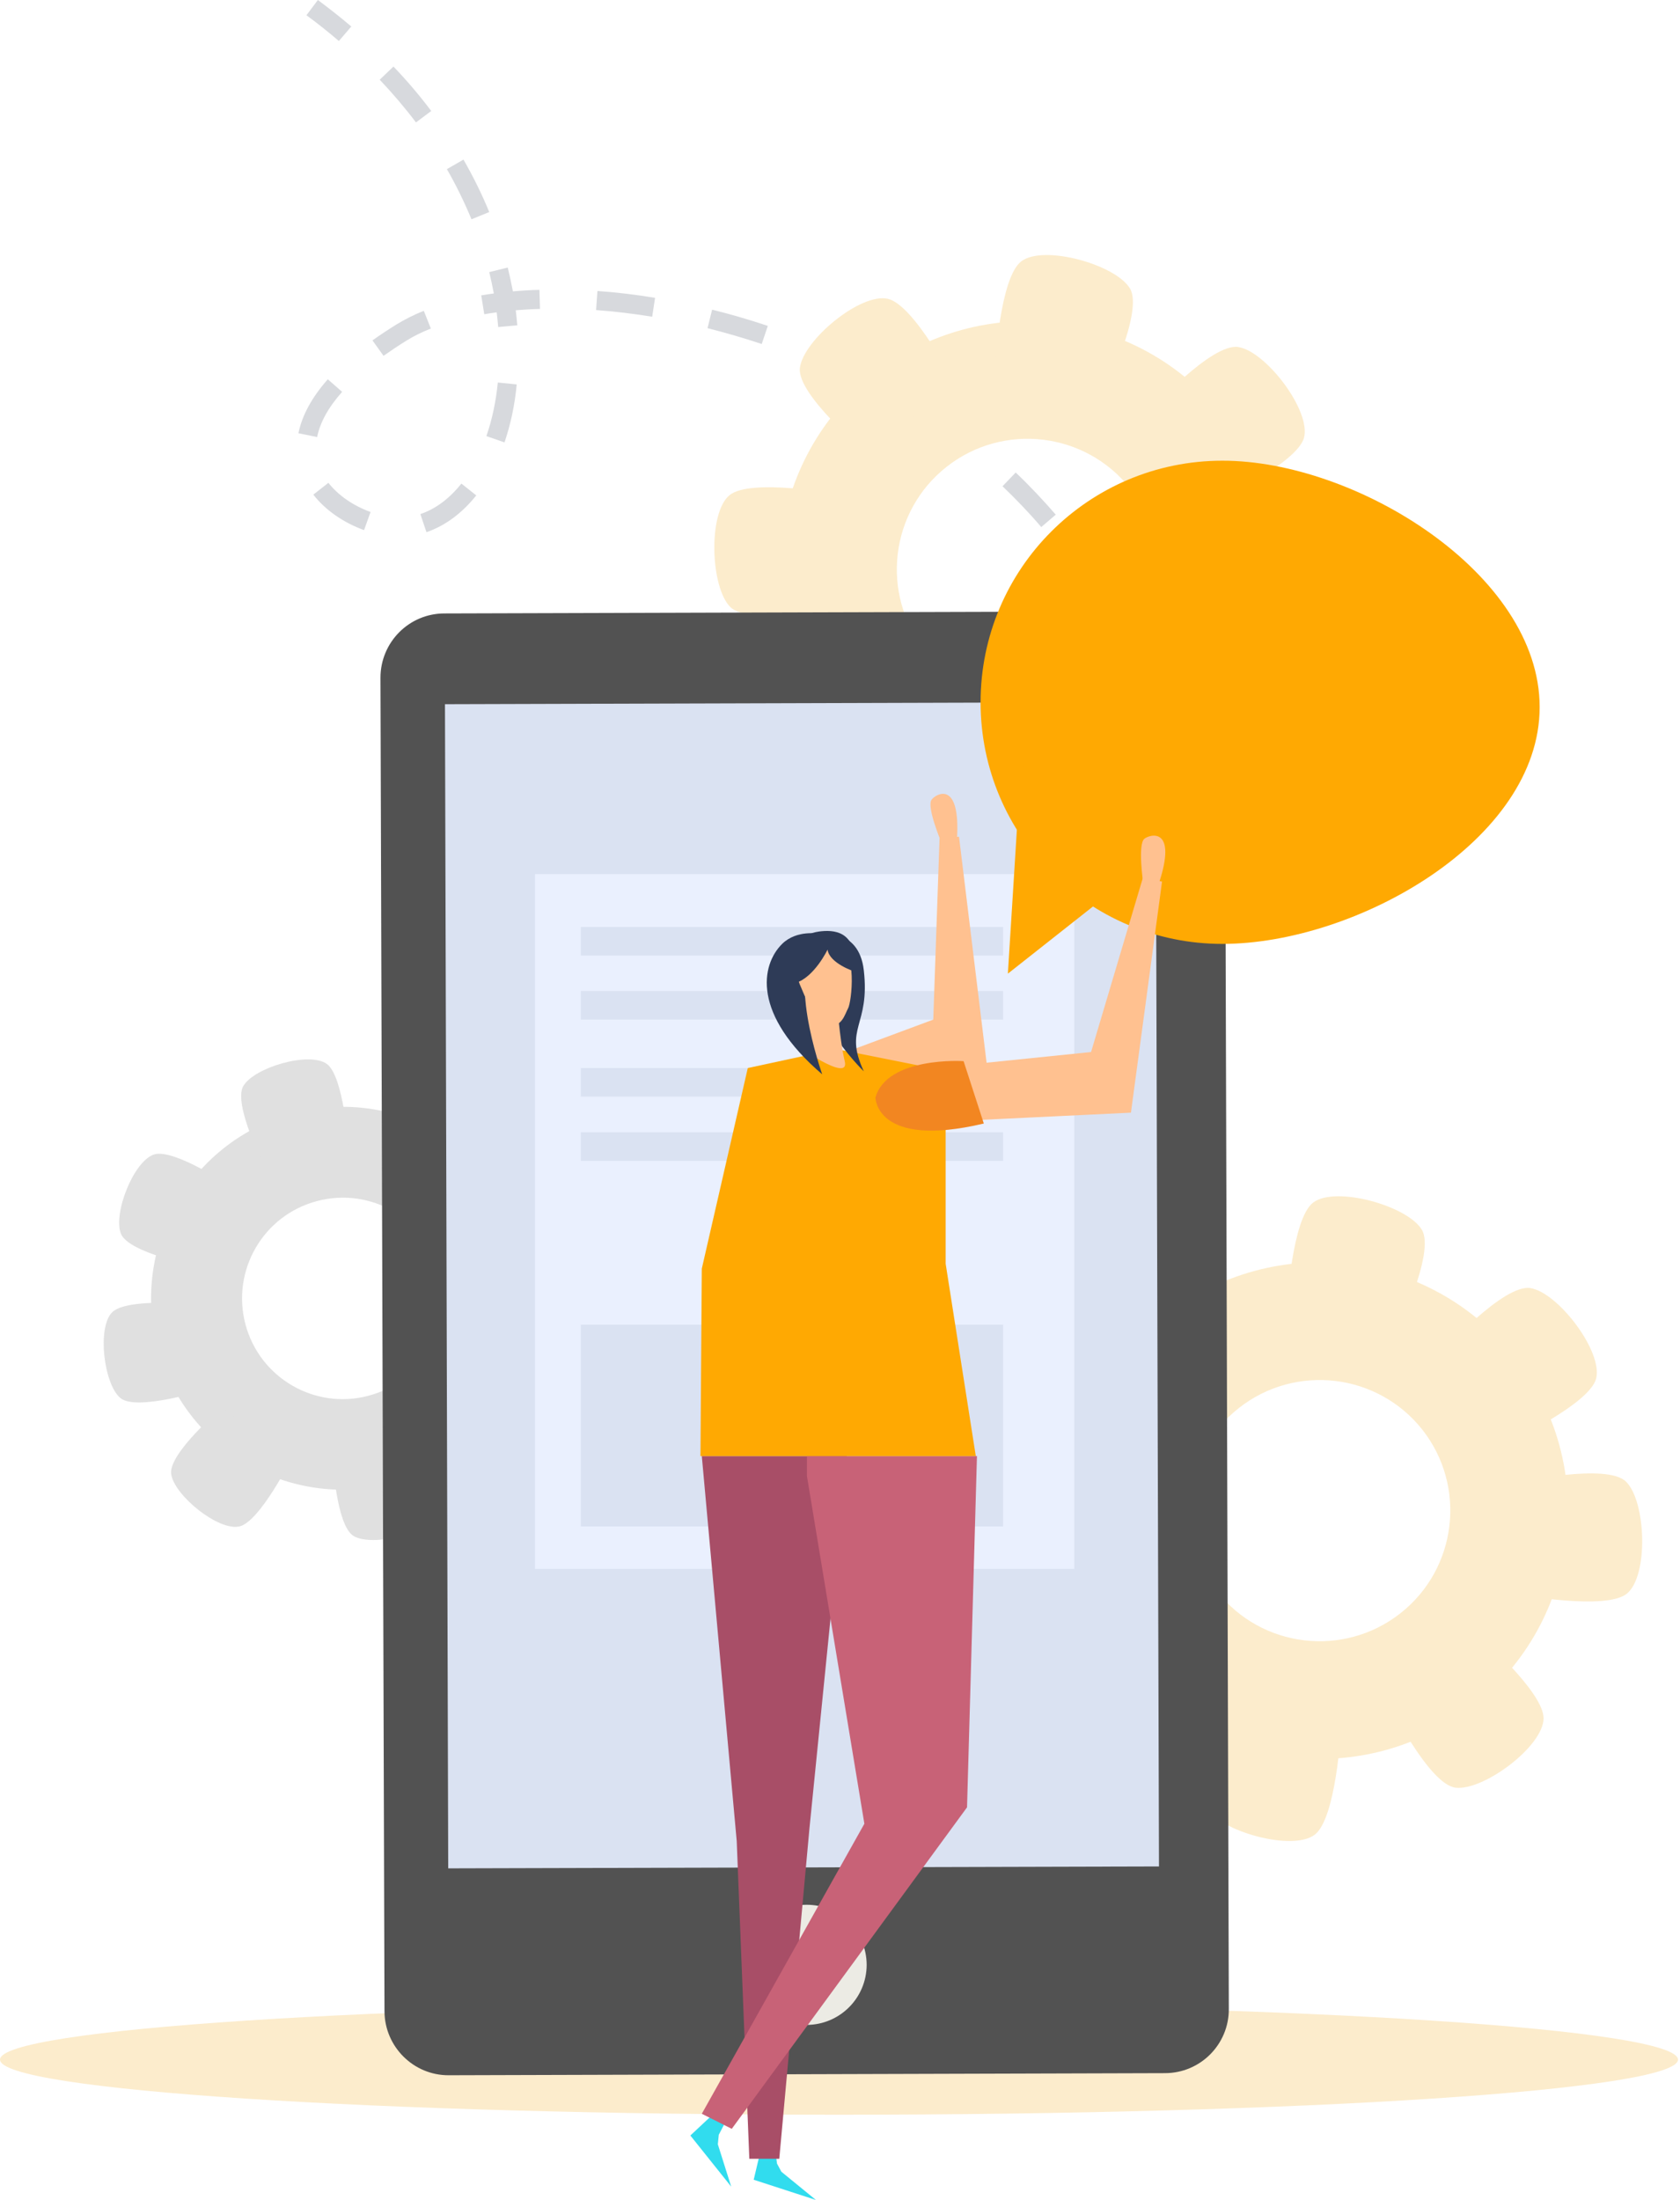
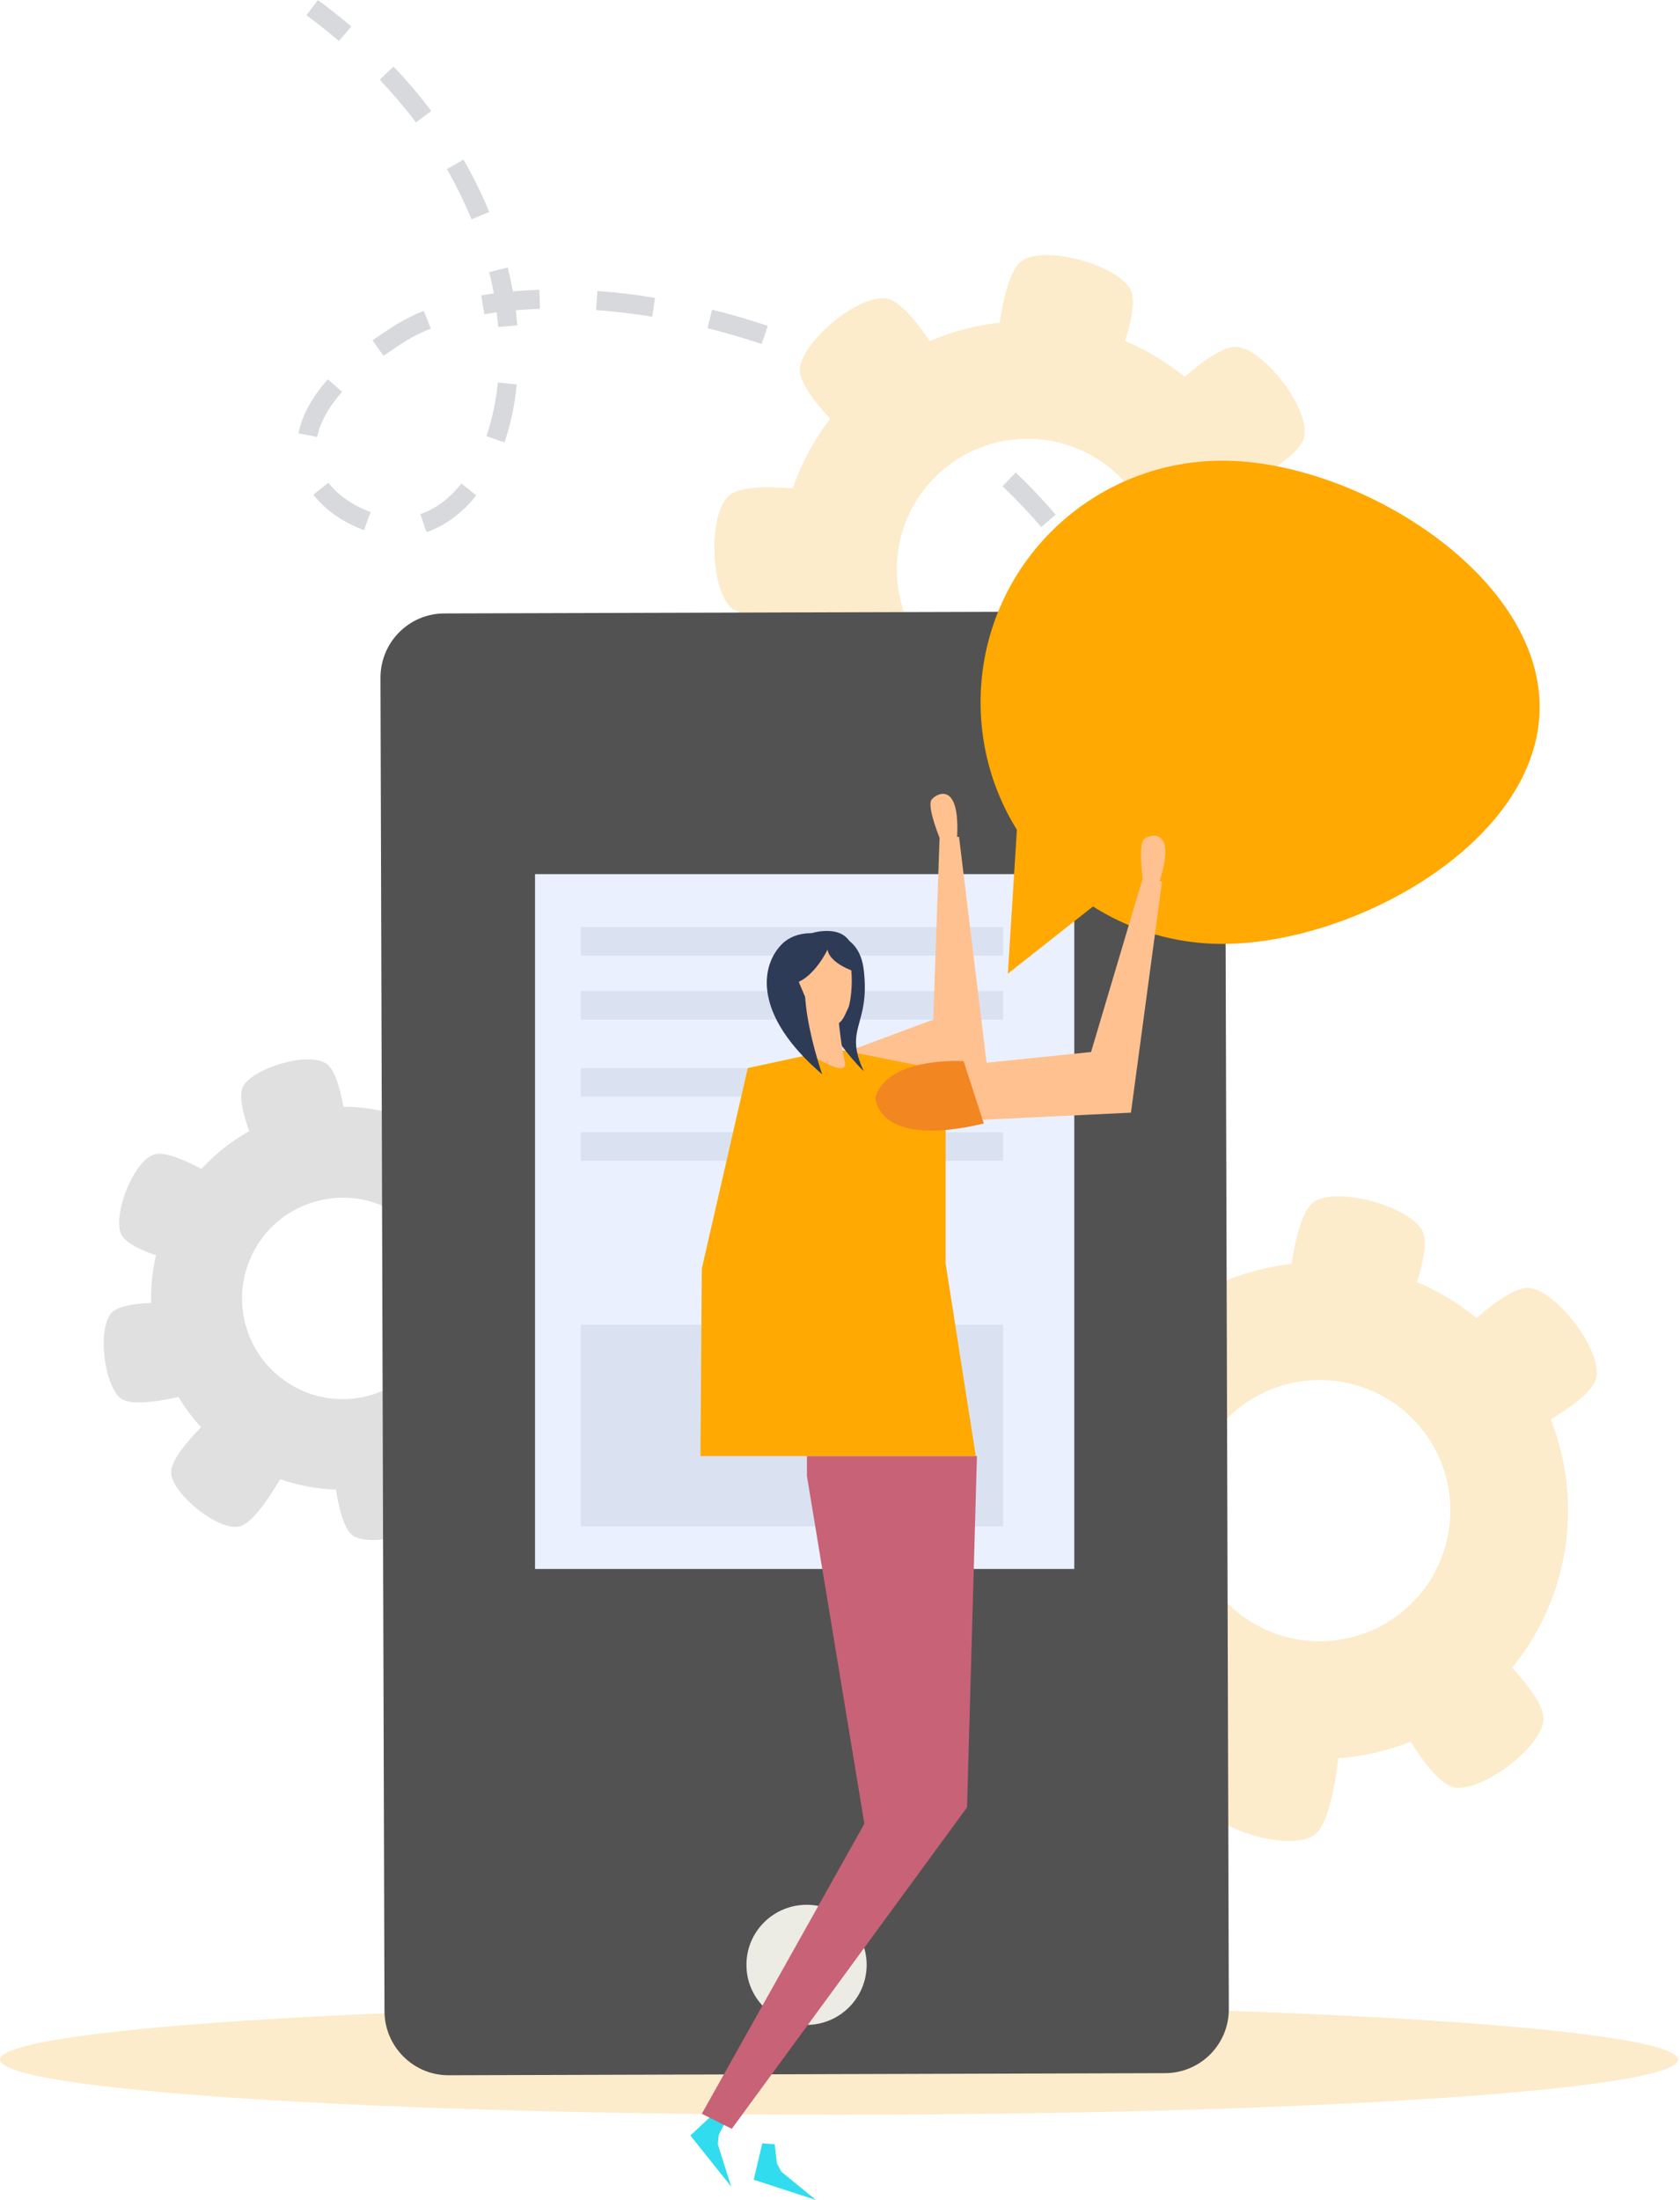
<svg xmlns="http://www.w3.org/2000/svg" width="414" height="542" viewBox="0 0 414 542" fill="none">
  <path d="M192.976 401.344C189.779 401.344 186.44 401.203 183.055 400.874L183.478 396.176C188.18 396.599 192.741 396.693 197.255 396.505L197.443 401.203C195.938 401.297 194.481 401.344 192.976 401.344ZM211.832 399.465L210.891 394.861C215.405 393.921 219.825 392.559 223.963 390.868L225.703 395.237C221.283 397.022 216.628 398.478 211.832 399.465ZM168.854 398.807C164.34 397.868 159.638 396.74 154.983 395.331L156.346 390.821C160.908 392.183 165.422 393.311 169.842 394.203L168.854 398.807ZM141.441 390.68C137.115 389.035 132.695 387.156 128.275 385.183L130.25 380.908C134.576 382.881 138.902 384.713 143.133 386.311L141.441 390.68ZM238.54 388.472L235.953 384.525C239.668 382.082 243.289 379.264 246.627 376.069L249.872 379.499C246.345 382.881 242.489 385.888 238.54 388.472ZM115.485 378.888C111.347 376.727 107.162 374.378 103.071 371.935L105.469 367.895C109.513 370.291 113.604 372.593 117.695 374.707L115.485 378.888ZM259.558 368.787L255.843 365.922C258.524 362.445 261.11 358.593 263.508 354.459L267.599 356.808C265.013 361.083 262.332 365.123 259.558 368.787ZM90.987 364.371C83.699 359.532 79.467 356.244 79.279 356.103L82.194 352.392C82.241 352.439 86.473 355.727 93.62 360.425L90.987 364.371ZM274.041 344.076L269.762 342.15C271.549 338.11 273.288 333.741 274.887 329.231L279.307 330.781C277.661 335.432 275.922 339.895 274.041 344.076ZM283.539 317.204L279.025 315.983C280.201 311.614 281.329 307.057 282.316 302.453L286.925 303.439C285.89 308.09 284.762 312.741 283.539 317.204ZM289.511 289.439L284.856 288.688C285.608 284.225 286.266 279.621 286.83 274.829L291.533 275.393C290.921 280.231 290.263 284.929 289.511 289.439ZM292.99 261.299L288.288 260.876C288.664 256.366 289.04 251.715 289.276 246.923L293.978 247.205C293.743 252.044 293.413 256.742 292.99 261.299ZM294.636 233.017L289.934 232.923V232.313C289.981 230.386 290.028 228.413 290.028 226.44C290.028 223.903 289.981 221.46 289.887 218.97L294.589 218.783C294.683 221.272 294.73 223.856 294.73 226.44C294.73 228.413 294.683 230.433 294.636 232.5V233.017ZM288.805 205.159C288.241 200.508 287.489 195.904 286.548 191.488L291.156 190.548C292.097 195.152 292.896 199.85 293.46 204.642L288.805 205.159ZM283.116 178.051C281.752 173.635 280.153 169.266 278.367 165.038L282.693 163.206C284.526 167.528 286.172 172.085 287.583 176.642L283.116 178.051ZM272.348 152.589C270.138 148.548 267.693 144.602 265.06 140.844L268.915 138.166C271.643 142.065 274.135 146.153 276.439 150.334L272.348 152.589ZM105.093 131.119L103.589 126.656C107.35 125.388 110.736 122.851 113.698 119.139L117.366 122.052C113.839 126.468 109.701 129.522 105.093 131.119ZM89.717 130.602C84.639 128.77 80.172 125.67 77.21 121.864L80.924 118.952C83.369 122.052 87.037 124.589 91.316 126.139L89.717 130.602ZM256.596 129.851C253.633 126.374 250.389 122.992 247.051 119.797L250.295 116.415C253.775 119.703 257.066 123.227 260.169 126.797L256.596 129.851ZM236.565 110.777C232.944 107.958 229.135 105.234 225.28 102.744L227.819 98.797C231.816 101.381 235.765 104.2 239.48 107.113L236.565 110.777ZM124.325 108.992L119.858 107.442C121.269 103.401 122.209 98.938 122.679 94.24L127.334 94.71C126.864 99.737 125.83 104.576 124.325 108.992ZM78.15 107.677L73.542 106.737C74.435 102.321 76.88 97.858 80.783 93.442L84.31 96.542C80.924 100.348 78.855 104.106 78.15 107.677ZM213.242 95.697C209.198 93.536 204.966 91.516 200.688 89.73L202.521 85.408C206.894 87.287 211.267 89.355 215.405 91.563L213.242 95.697ZM94.513 87.663L91.786 83.858C93.573 82.59 95.548 81.274 97.664 79.959C99.686 78.737 101.943 77.563 104.435 76.576L106.175 80.945C103.918 81.838 101.896 82.825 100.109 83.952C98.134 85.173 96.253 86.442 94.513 87.663ZM187.71 84.751C183.337 83.294 178.823 81.979 174.356 80.851L175.484 76.294C180.092 77.422 184.7 78.784 189.214 80.288L187.71 84.751ZM122.773 80.57C122.679 79.348 122.538 78.174 122.397 76.952C121.363 77.093 120.328 77.234 119.341 77.422L118.588 72.771C119.623 72.583 120.657 72.442 121.692 72.301C121.363 70.563 120.986 68.778 120.563 67.039L125.124 65.912C125.595 67.885 126.018 69.811 126.394 71.784C128.51 71.596 130.72 71.456 132.93 71.409L133.071 76.106C131.049 76.153 129.027 76.294 127.099 76.435C127.24 77.704 127.381 78.925 127.475 80.147L122.773 80.57ZM160.719 78.033C156.064 77.281 151.409 76.717 146.895 76.388L147.224 71.69C151.879 72.019 156.676 72.583 161.425 73.382L160.719 78.033ZM116.19 54.026C114.45 49.845 112.429 45.664 110.125 41.671L114.215 39.322C116.613 43.503 118.776 47.872 120.563 52.241L116.19 54.026ZM102.507 30.161C99.78 26.543 96.77 23.02 93.573 19.637L96.959 16.396C100.297 19.872 103.448 23.584 106.269 27.342L102.507 30.161ZM83.51 10.101C80.971 7.939 78.291 5.778 75.517 3.758L78.338 0C81.159 2.114 83.934 4.275 86.567 6.53L83.51 10.101Z" fill="#D7D9DD" />
  <path d="M413.505 507.423C413.505 514.94 320.92 521 206.753 521C92.585 521 0 514.94 0 507.423C0 499.907 92.585 493.846 206.753 493.846C320.92 493.846 413.505 499.907 413.505 507.423Z" fill="#FCECCC" />
  <path d="M287.329 324.11C260.762 345.016 256.201 383.492 277.078 410.035C298.003 436.578 336.513 441.135 363.08 420.23C389.647 399.324 394.208 360.848 373.284 334.305C352.406 307.761 313.896 303.204 287.329 324.11ZM345.118 397.445C331.153 408.438 310.887 406.042 299.931 392.089C288.928 378.136 291.326 357.888 305.291 346.895C319.256 335.902 339.522 338.298 350.525 352.251C361.481 366.204 359.083 386.452 345.118 397.445Z" fill="#FCECCC" />
  <path d="M307.313 326.459L285.636 343.56C285.636 343.56 268.332 329.184 269.084 322.56C269.884 315.701 284.037 303.956 290.761 305.506C297.297 307.01 307.313 326.459 307.313 326.459Z" fill="#FCECCC" />
  <path d="M363.832 402.378L342.155 419.431C342.155 419.431 352.077 439.632 358.707 440.431C365.572 441.23 380.29 430.283 380.384 423.377C380.431 416.659 363.832 402.378 363.832 402.378Z" fill="#FCECCC" />
  <path d="M278.488 353.613L278.723 381.19C278.723 381.19 256.764 386.123 251.968 381.425C247.031 376.586 246.42 358.217 251.733 353.848C256.905 349.62 278.488 353.613 278.488 353.613Z" fill="#FCECCC" />
-   <path d="M282.768 392.606L296.075 416.753C296.075 416.753 279.053 431.505 272.658 429.625C265.981 427.699 256.718 411.867 259.304 405.478C261.843 399.277 282.768 392.606 282.768 392.606Z" fill="#FCECCC" />
+   <path d="M282.768 392.606L296.075 416.753C265.981 427.699 256.718 411.867 259.304 405.478C261.843 399.277 282.768 392.606 282.768 392.606Z" fill="#FCECCC" />
  <path d="M371.638 355.304L355.462 332.989C355.462 332.989 370.509 316.265 377.139 317.345C383.957 318.426 395.101 333.036 393.315 339.707C391.528 346.096 371.638 355.304 371.638 355.304Z" fill="#FCECCC" />
  <path d="M317.14 322.137L343.895 328.855C343.895 328.855 353.817 308.701 350.384 302.969C346.858 297.05 329.131 292.117 323.629 296.251C318.316 300.198 317.14 322.137 317.14 322.137Z" fill="#FCECCC" />
  <path d="M330.447 426.149L303.692 419.431C303.692 419.431 293.771 439.585 297.203 445.317C300.73 451.236 318.457 456.169 323.959 452.035C329.272 448.042 330.447 426.149 330.447 426.149Z" fill="#FCECCC" />
-   <path d="M374.223 392.841L373.988 365.264C373.988 365.264 395.947 360.331 400.696 365.029C405.634 369.868 406.292 388.19 400.931 392.606C395.806 396.834 374.223 392.841 374.223 392.841Z" fill="#FCECCC" />
  <path d="M215.358 92.221C188.791 113.126 184.23 151.555 205.107 178.146C226.032 204.689 264.542 209.246 291.109 188.34C317.676 167.434 322.284 128.958 301.36 102.415C280.435 75.919 241.925 71.315 215.358 92.221ZM273.147 165.555C259.182 176.548 238.915 174.152 227.912 160.2C216.909 146.247 219.307 125.999 233.273 115.005C247.238 104.012 267.504 106.408 278.507 120.361C289.557 134.361 287.159 154.562 273.147 165.555Z" fill="#FCECCC" />
  <path d="M235.342 94.617L213.665 111.67C213.665 111.67 196.361 97.341 197.114 90.67C197.913 83.811 212.066 72.067 218.79 73.617C225.326 75.12 235.342 94.617 235.342 94.617Z" fill="#FCECCC" />
  <path d="M291.861 170.488L270.185 187.541C270.185 187.541 280.106 207.743 286.736 208.541C293.601 209.34 308.319 198.394 308.413 191.488C308.507 184.817 291.861 170.488 291.861 170.488Z" fill="#FCECCC" />
  <path d="M206.517 121.77L206.753 149.347C206.753 149.347 184.794 154.233 179.997 149.582C175.06 144.743 174.449 126.374 179.762 122.005C184.982 117.73 206.517 121.77 206.517 121.77Z" fill="#FCECCC" />
  <path d="M210.795 160.716L224.102 184.863C224.102 184.863 207.081 199.615 200.686 197.736C194.056 195.81 184.745 179.978 187.379 173.588C189.871 167.434 210.795 160.716 210.795 160.716Z" fill="#FCECCC" />
  <path d="M299.667 123.462L283.492 101.146C283.492 101.146 298.539 84.422 305.169 85.502C311.987 86.583 323.131 101.193 321.344 107.864C319.557 114.254 299.667 123.462 299.667 123.462Z" fill="#FCECCC" />
  <path d="M245.216 90.247L271.971 96.965C271.971 96.965 281.892 76.764 278.46 71.08C274.933 65.16 257.206 60.228 251.705 64.362C246.344 68.355 245.216 90.247 245.216 90.247Z" fill="#FCECCC" />
  <path d="M258.477 194.307L231.722 187.589C231.722 187.589 221.8 207.743 225.233 213.474C228.759 219.394 246.486 224.326 251.988 220.192C257.301 216.199 258.477 194.307 258.477 194.307Z" fill="#FCECCC" />
  <path d="M302.299 160.951L302.064 133.374C302.064 133.374 324.023 128.442 328.772 133.14C333.709 137.978 334.321 156.347 329.007 160.716C323.835 164.945 302.299 160.951 302.299 160.951Z" fill="#FCECCC" />
  <path d="M72.412 274.245C47.209 280.916 32.162 306.707 38.792 331.888C45.469 357.069 71.284 372.103 96.487 365.432C121.69 358.761 136.737 332.969 130.06 307.788C123.43 282.654 97.615 267.621 72.412 274.245ZM90.797 343.868C77.537 347.392 63.948 339.452 60.469 326.204C56.989 312.956 64.889 299.379 78.149 295.902C91.409 292.379 104.998 300.318 108.477 313.566C111.957 326.768 104.057 340.345 90.797 343.868Z" fill="#E0E0E0" />
  <path d="M85.813 282.043L65.218 287.493C65.218 287.493 57.365 272.036 59.951 267.573C62.632 262.969 76.221 258.976 80.547 262.124C84.684 265.178 85.813 282.043 85.813 282.043Z" fill="#E0E0E0" />
  <path d="M102.506 353.076L81.911 358.525C81.911 358.525 82.71 375.861 87.177 378.445C91.785 381.122 105.562 377.881 107.772 372.995C109.888 368.297 102.506 353.076 102.506 353.076Z" fill="#E0E0E0" />
  <path d="M57.084 292.426L48.808 312.016C48.808 312.016 31.787 308.774 29.812 303.983C27.79 299.05 32.962 285.849 38.087 284.392C43.072 282.983 57.084 292.426 57.084 292.426Z" fill="#E0E0E0" />
  <path d="M48.149 321.318L50.171 342.506C50.171 342.506 33.62 347.72 29.67 344.432C25.579 341.049 23.886 327.002 27.648 323.291C31.316 319.674 48.149 321.318 48.149 321.318Z" fill="#E0E0E0" />
  <path d="M122.49 322.163L117.882 301.398C117.882 301.398 133.681 294.164 138.007 296.935C142.474 299.801 145.906 313.566 142.568 317.7C139.371 321.74 122.49 322.163 122.49 322.163Z" fill="#E0E0E0" />
  <path d="M94.137 281.996L111.017 294.915C111.017 294.915 124.23 283.687 123.572 278.567C122.867 273.305 111.864 264.379 106.691 265.647C101.66 266.869 94.137 281.996 94.137 281.996Z" fill="#E0E0E0" />
  <path d="M71.613 359.7L54.732 346.781C54.732 346.781 41.519 358.009 42.178 363.13C42.883 368.391 53.886 377.317 59.058 376.049C64.043 374.827 71.613 359.7 71.613 359.7Z" fill="#E0E0E0" />
  <path d="M112.803 349.505L121.079 329.915C121.079 329.915 138.148 333.156 140.076 337.948C142.05 342.881 136.925 356.082 131.8 357.539C126.816 358.948 112.803 349.505 112.803 349.505Z" fill="#E0E0E0" />
  <path d="M302.817 494.927C302.864 503.665 295.811 510.759 287.065 510.759L110.594 511.276C101.895 511.323 94.795 504.229 94.748 495.538L93.76 166.965C93.76 158.226 100.813 151.133 109.512 151.133L285.983 150.616C294.682 150.616 301.782 157.663 301.829 166.354L302.817 494.927Z" fill="#525252" />
-   <path d="M285.606 459.834L110.452 460.303L109.653 173.495L284.76 172.978L285.606 459.834Z" fill="#DAE2F2" />
  <path d="M213.571 484.028C213.571 492.202 206.988 498.826 198.807 498.873C190.625 498.873 183.948 492.249 183.948 484.122C183.901 475.947 190.531 469.323 198.713 469.276C206.894 469.229 213.524 475.853 213.571 484.028Z" fill="#ECEBE4" />
  <path d="M264.73 215.353H131.848V386.546H264.73V215.353Z" fill="#EAF0FE" />
  <path d="M247.19 326.365H143.132V376.07H247.19V326.365Z" fill="#DAE2F2" />
  <path d="M247.19 228.367H143.132V235.414H247.19V228.367Z" fill="#DAE2F2" />
  <path d="M247.19 244.152H143.132V251.199H247.19V244.152Z" fill="#DAE2F2" />
  <path d="M247.19 263.131H143.132V270.178H247.19V263.131Z" fill="#DAE2F2" />
  <path d="M247.19 278.964H143.132V286.01H247.19V278.964Z" fill="#DAE2F2" />
  <path d="M379.415 174.199C379.415 207.085 334.134 232.548 301.219 232.548C268.304 232.548 241.643 205.91 241.643 173.025C241.643 140.139 268.304 113.502 301.219 113.502C334.134 113.455 379.415 141.314 379.415 174.199Z" fill="#FFA902" />
  <path d="M248.368 239.876L269.386 223.293L251.659 187.306L248.368 239.876Z" fill="#FFA902" />
  <path d="M202.239 276.003L243.289 263.178L236.33 206.145L231.534 206.521L229.982 251.198L194.105 264.54C194.105 264.54 181.691 268.064 184.7 276.144C184.747 276.191 193.776 278.493 202.239 276.003Z" fill="#FFC190" />
  <path d="M232.004 207.601C232.004 207.601 228.29 198.816 229.559 197.031C230.641 195.528 236.801 192.051 235.813 206.944L232.004 207.601Z" fill="#FFC190" />
  <path d="M187.85 528.047L190.906 528.282L191.47 533.027L192.552 535.047L201.063 542L185.734 537.02L187.85 528.047Z" fill="#31DCEE" />
  <path d="M176.848 519.826L179.293 521.752L177.13 525.933L176.895 528.282L180.186 538.712L170.124 526.121L176.848 519.826Z" fill="#31DCEE" />
-   <path d="M172.945 358.734L181.55 453.585L184.654 531.852H192.036L199.465 450.531L208.681 358.734H172.945Z" fill="#A84E67" />
  <path d="M240.75 358.734L238.305 445.27L180.328 524.477L172.945 520.765L213.007 449.31L198.854 363.667V358.734H240.75Z" fill="#C86277" />
  <path d="M172.615 358.734H240.466L233.037 311.332V263.836L206.047 258.433L184.276 263.131L172.944 312.553L172.615 358.734Z" fill="#FFA902" />
  <path d="M201.767 230.058C201.767 230.058 211.642 228.272 212.864 239.031C214.463 252.89 207.833 253.124 212.864 263.93C212.864 263.93 195.466 247.299 201.015 233.346L201.767 230.058Z" fill="#2E3B57" />
  <path d="M198.524 245.655L195.515 257.024C195.515 257.024 209.574 267.124 208.163 261.44C206.894 256.178 206.141 245.655 206.141 245.655H198.524Z" fill="#FFC190" />
  <path d="M201.862 230.057C201.862 230.057 196.361 228.977 192.74 232.547C187.474 237.762 185.311 249.883 202.614 264.681C202.614 264.681 192.975 237.433 202.614 233.346L201.862 230.057Z" fill="#2E3B57" />
  <path d="M198.523 232.547C197.583 234.849 195.749 239.406 197.065 242.46C198.382 245.514 200.357 251.01 203.836 252.326C207.363 253.641 208.256 249.695 209.009 248.379C209.761 247.064 211.595 234.192 205.952 231.091C201.768 228.742 199.228 230.762 198.523 232.547Z" fill="#FFC190" />
  <path d="M203.932 233.957C203.932 233.957 200.688 240.769 196.032 242.178C196.032 242.178 192.271 230.809 201.863 229.494C205.108 229.071 211.597 228.977 210.515 239.312C210.515 239.359 204.402 237.339 203.932 233.957Z" fill="#2E3B57" />
  <path d="M235.719 276.191L278.696 274.124L286.361 217.185L281.612 216.34L268.869 259.185L230.735 263.084C230.735 263.084 217.804 263.366 218.697 271.963C218.697 271.963 226.879 276.473 235.719 276.191Z" fill="#FFC190" />
  <path d="M281.705 217.467C281.705 217.467 280.341 208.071 281.987 206.662C283.397 205.487 290.263 203.655 285.513 217.843L281.705 217.467Z" fill="#FFC190" />
  <path d="M215.735 270.413C215.735 270.413 215.829 283.097 242.443 276.802L237.459 261.44C237.459 261.393 218.556 260.265 215.735 270.413Z" fill="#F28621" />
</svg>